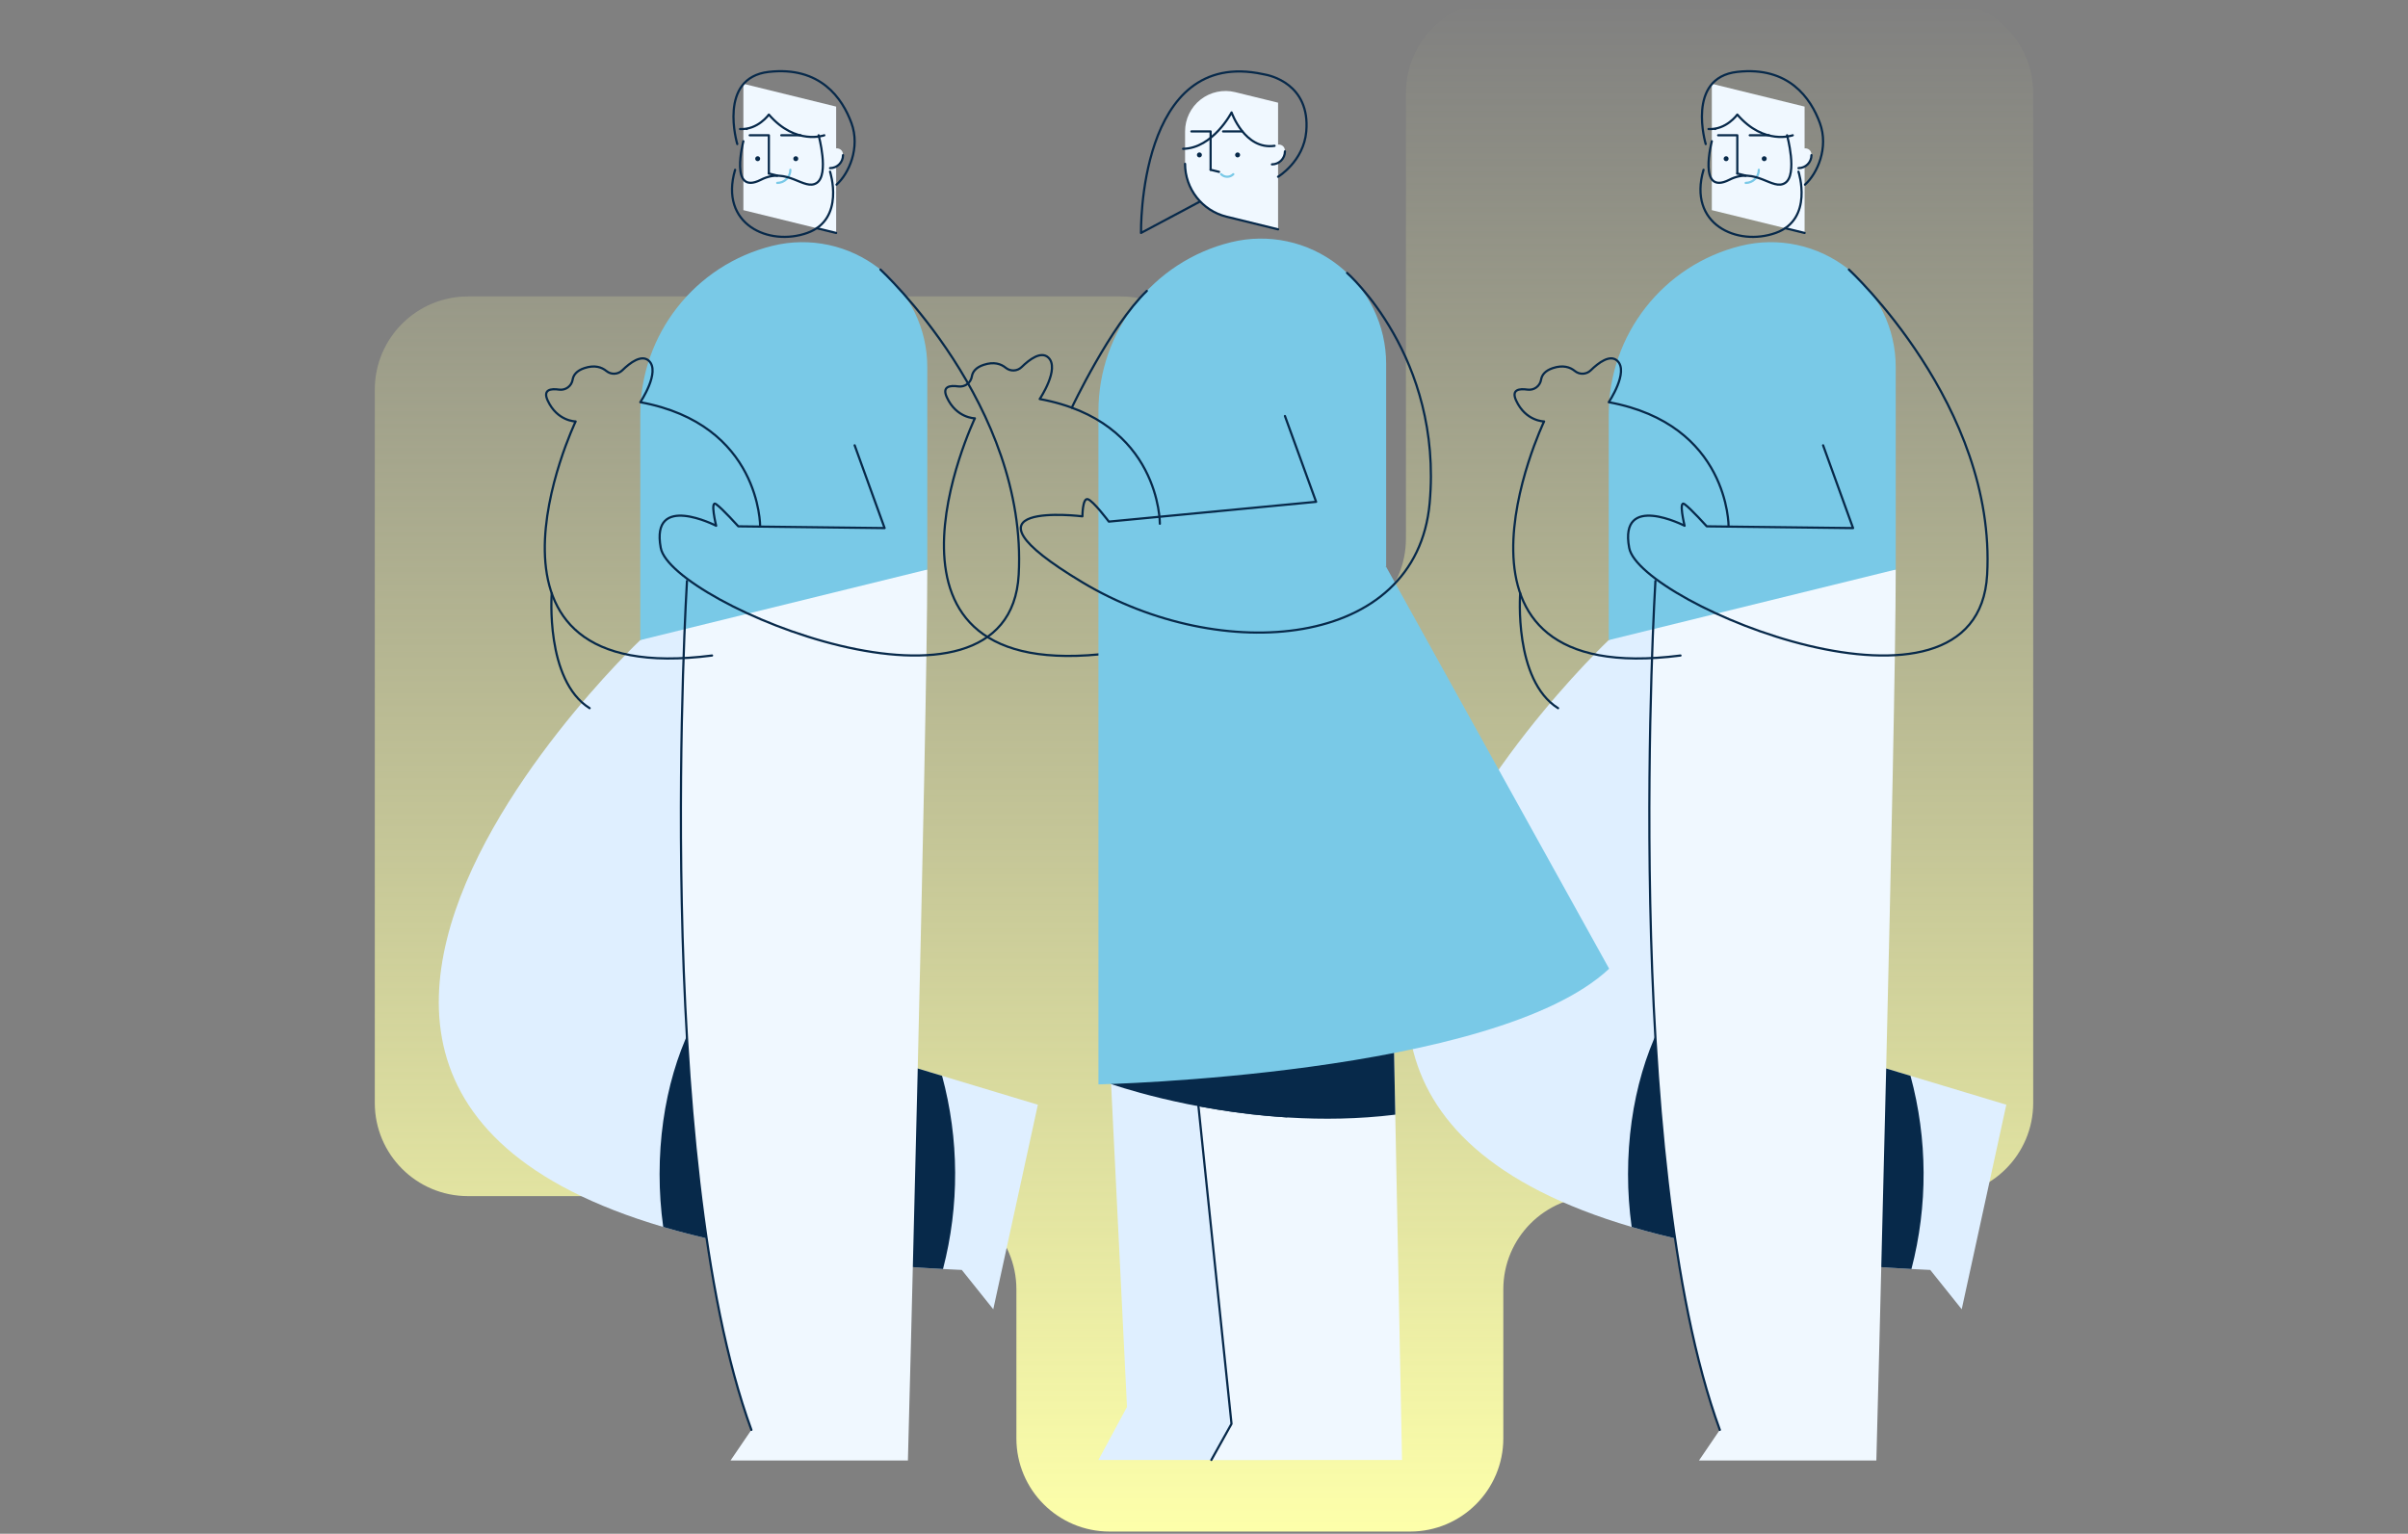
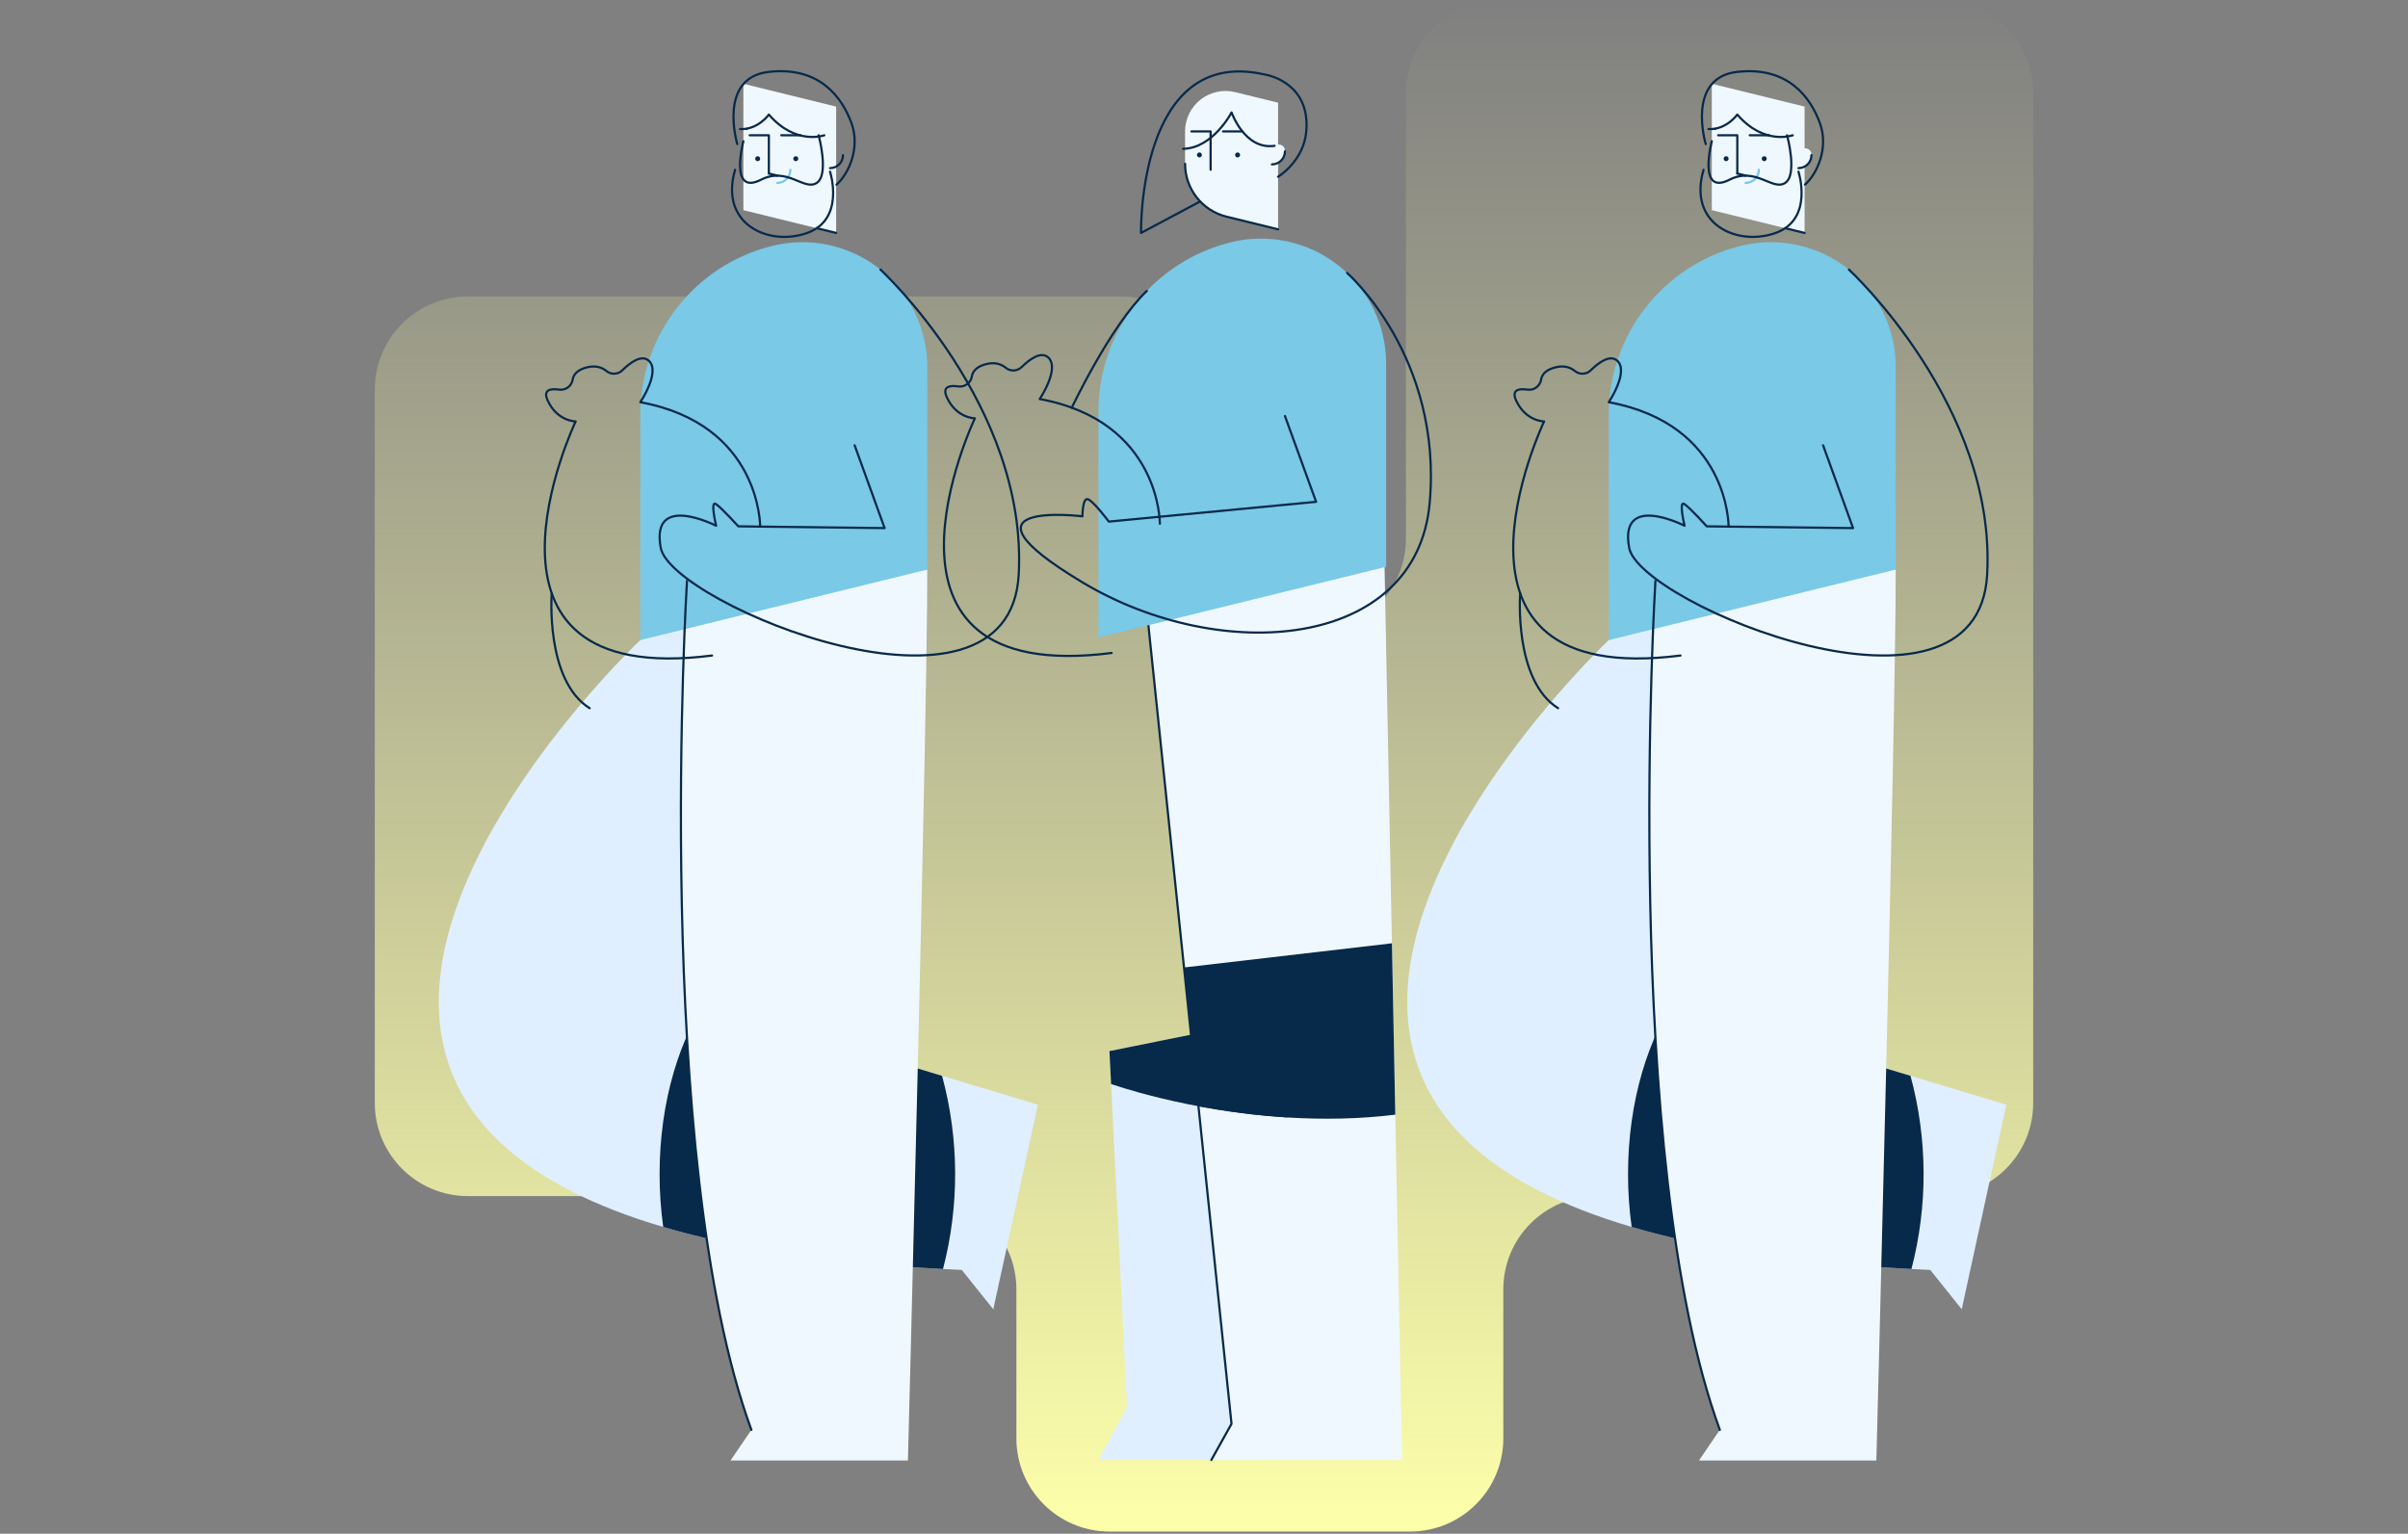
<svg xmlns="http://www.w3.org/2000/svg" width="620" height="395" viewBox="0 0 620 395" fill="none">
  <rect x="0" y="0" width="620" height="395" fill="#808080" stroke="none" />
  <g clip-path="url(#clip0_340_9584)">
    <path fill-rule="evenodd" clip-rule="evenodd" d="M523.5 24C523.5 10.745 512.755 0 499.5 0H385.992C372.737 0 361.992 10.745 361.992 24V138.729C361.992 151.984 351.247 162.729 337.992 162.729H336.581C323.326 162.729 312.581 151.984 312.581 138.729V100.342C312.581 87.087 301.836 76.342 288.581 76.342H120.5C107.245 76.342 96.5 87.087 96.5 100.342V284.046C96.5 297.301 107.245 308.046 120.5 308.046H237.695C250.95 308.046 261.695 318.792 261.695 332.046V370.433C261.695 383.688 272.44 394.433 285.695 394.433H363.067C376.322 394.433 387.067 383.688 387.067 370.433V332.047C387.067 318.792 397.812 308.047 411.067 308.047H499.5C512.755 308.047 523.5 297.301 523.5 284.047V24Z" fill="url(#paint0_linear_340_9584)" />
    <path d="M164.863 164.84C164.863 164.84 4.49 316.251 247.639 327.057L255.744 337.188L267.226 284.506L182.799 259.044L195.723 152.8" fill="#DFEFFF" />
    <path d="M169.828 302.389C169.828 283.639 175.027 266.853 183.221 255.579L182.799 259.044L242.559 277.067C246.968 293.348 247.051 310.497 242.801 326.819C212.805 325.22 189.167 321.414 170.764 315.987C170.138 311.481 169.825 306.938 169.828 302.389Z" fill="#07294A" />
    <path d="M176.879 149.633C176.879 149.633 167.789 298 193.463 368.246L188.1 376.126H233.765C233.765 376.126 238.753 187.411 238.753 146.679L176.879 149.633Z" fill="#F0F8FF" />
    <path d="M191.401 34.839V54.121L215.287 59.992V27.453L191.401 21.582V34.839Z" fill="#F0F8FF" />
    <path d="M204.894 41.511C204.541 41.511 204.255 41.224 204.255 40.872C204.255 40.519 204.541 40.233 204.894 40.233C205.247 40.233 205.533 40.519 205.533 40.872C205.533 41.224 205.247 41.511 204.894 41.511Z" fill="#07294A" />
    <path d="M195.084 41.511C194.732 41.511 194.446 41.224 194.446 40.872C194.446 40.519 194.732 40.233 195.084 40.233C195.437 40.233 195.723 40.519 195.723 40.872C195.723 41.224 195.437 41.511 195.084 41.511Z" fill="#07294A" />
    <path d="M197.962 44.682V34.839H193.032" stroke="#07294A" stroke-width="0.566" stroke-linecap="round" stroke-linejoin="round" />
    <path d="M206.097 34.839H201.166" stroke="#07294A" stroke-width="0.566" stroke-linecap="round" stroke-linejoin="round" />
    <path d="M192.264 33.228H192.264" stroke="#07294A" stroke-width="0.566" stroke-linecap="round" stroke-linejoin="round" />
-     <path d="M213.714 39.882V43.3C215.558 43.3 217.052 41.806 217.052 39.962C217.052 39.86 217.048 39.758 217.039 39.658C216.852 37.585 213.714 37.801 213.714 39.882Z" fill="#F0F8FF" />
    <path d="M213.714 43.3C215.558 43.3 217.052 41.806 217.052 39.962" stroke="#07294A" stroke-width="0.566" stroke-linecap="round" stroke-linejoin="round" />
    <path d="M200.119 47.108C201.015 47.108 201.874 46.752 202.508 46.118C203.142 45.485 203.498 44.625 203.498 43.729" stroke="#79C9E7" stroke-width="0.566" stroke-linecap="round" stroke-linejoin="round" />
    <path d="M210.297 58.765L215.287 59.992" stroke="#07294A" stroke-width="0.566" stroke-linecap="round" stroke-linejoin="round" />
    <path d="M197.962 44.69L200.119 45.219" stroke="#07294A" stroke-width="0.566" stroke-linecap="round" stroke-linejoin="round" />
    <path d="M238.753 94.52V146.679L164.863 164.841V106.749C164.863 86.151 178.925 68.214 198.928 63.298H198.928C208.521 60.94 218.665 63.123 226.439 69.217C234.213 75.312 238.753 84.642 238.753 94.52V94.52Z" fill="#79C9E7" />
    <path d="M176.879 149.633C176.879 149.633 167.789 298 193.463 368.246" stroke="#07294A" stroke-width="0.566" stroke-linecap="round" stroke-linejoin="round" />
    <path d="M210.776 34.839C210.776 34.839 213.552 44.969 210.288 47.108C207.023 49.247 202.749 42.816 195.908 46.301C187.639 50.514 191.401 36.375 191.401 36.375" stroke="#07294A" stroke-width="0.566" stroke-linecap="round" stroke-linejoin="round" />
    <path d="M213.713 44.209C213.713 44.209 217.711 56.462 207.842 59.992C197.974 63.522 185.134 57.786 189.273 43.729" stroke="#07294A" stroke-width="0.566" stroke-linecap="round" stroke-linejoin="round" />
    <path d="M212.239 34.839C212.239 34.839 204.894 37.538 197.962 29.508C197.962 29.508 195.122 33.495 190.547 33.228" stroke="#07294A" stroke-width="0.566" stroke-linecap="round" stroke-linejoin="round" />
    <path d="M189.829 37.098C189.829 37.098 184.698 19.996 197.962 18.51C211.226 17.025 216.888 25.32 219.222 31.687C221.557 38.053 218.547 44.746 215.383 47.554" stroke="#07294A" stroke-width="0.566" stroke-linecap="round" stroke-linejoin="round" />
    <path d="M226.695 69.424C226.695 69.424 264.69 104.483 262.289 148.011C259.887 191.54 172.829 155.516 170.128 141.107C167.426 126.697 184.39 135.403 184.39 135.403C184.39 135.403 182.739 128.649 184.39 129.849C186.041 131.05 190.101 135.553 190.101 135.553L227.766 136.003L220.052 114.689" stroke="#07294A" stroke-width="0.566" stroke-linecap="round" stroke-linejoin="round" />
    <path d="M195.723 135.621C195.723 135.621 195.922 109.286 164.863 103.582C164.863 103.582 170.135 95.74 167.054 92.906C165.201 91.202 162.263 93.374 160.216 95.376C159.095 96.469 157.33 96.541 156.124 95.542C154.959 94.588 153.144 93.908 150.465 94.801C148.438 95.477 147.647 96.596 147.449 97.73C147.202 99.402 145.659 100.565 143.983 100.344C141.738 100.015 139.734 100.352 141.008 103.132C143.485 108.535 148.213 108.535 148.213 108.535C148.213 108.535 115.341 177.545 183.336 168.82" stroke="#07294A" stroke-width="0.566" stroke-linecap="round" stroke-linejoin="round" />
    <path d="M142.057 152.8C142.057 152.8 140.333 175.18 151.815 182.384" stroke="#07294A" stroke-width="0.566" stroke-linecap="round" stroke-linejoin="round" />
    <path d="M414.214 164.84C414.214 164.84 253.84 316.251 496.989 327.057L505.094 337.188L516.576 284.506L432.149 259.044L445.074 152.8" fill="#DFEFFF" />
    <path d="M419.178 302.389C419.178 283.639 424.377 266.853 432.571 255.579L432.15 259.044L491.91 277.067C496.318 293.348 496.402 310.497 492.152 326.819C462.155 325.22 438.518 321.414 420.115 315.987C419.488 311.481 419.175 306.938 419.178 302.389Z" fill="#07294A" />
    <path d="M426.229 149.633C426.229 149.633 417.139 298 442.813 368.246L437.451 376.126H483.115C483.115 376.126 488.104 187.411 488.104 146.679L426.229 149.633Z" fill="#F0F8FF" />
    <path d="M440.752 34.839V54.121L464.638 59.992V27.453L440.752 21.582V34.839Z" fill="#F0F8FF" />
    <path d="M454.244 41.511C453.891 41.511 453.605 41.224 453.605 40.872C453.605 40.519 453.891 40.233 454.244 40.233C454.597 40.233 454.883 40.519 454.883 40.872C454.883 41.224 454.597 41.511 454.244 41.511Z" fill="#07294A" />
    <path d="M444.435 41.511C444.082 41.511 443.796 41.224 443.796 40.872C443.796 40.519 444.082 40.233 444.435 40.233C444.788 40.233 445.074 40.519 445.074 40.872C445.074 41.224 444.788 41.511 444.435 41.511Z" fill="#07294A" />
    <path d="M447.313 44.682V34.839H442.382" stroke="#07294A" stroke-width="0.566" stroke-linecap="round" stroke-linejoin="round" />
    <path d="M455.448 34.839H450.517" stroke="#07294A" stroke-width="0.566" stroke-linecap="round" stroke-linejoin="round" />
    <path d="M441.615 33.228H441.615" stroke="#07294A" stroke-width="0.566" stroke-linecap="round" stroke-linejoin="round" />
    <path d="M463.065 39.882V43.3C464.908 43.3 466.403 41.806 466.403 39.962C466.403 39.86 466.398 39.758 466.389 39.658C466.202 37.585 463.065 37.801 463.065 39.882Z" fill="#F0F8FF" />
    <path d="M463.065 43.3C464.908 43.3 466.403 41.806 466.403 39.962" stroke="#07294A" stroke-width="0.566" stroke-linecap="round" stroke-linejoin="round" />
    <path d="M449.47 47.108C450.366 47.108 451.225 46.752 451.859 46.118C452.493 45.485 452.849 44.625 452.849 43.729" stroke="#79C9E7" stroke-width="0.566" stroke-linecap="round" stroke-linejoin="round" />
    <path d="M459.648 58.765L464.638 59.992" stroke="#07294A" stroke-width="0.566" stroke-linecap="round" stroke-linejoin="round" />
    <path d="M447.313 44.69L449.469 45.219" stroke="#07294A" stroke-width="0.566" stroke-linecap="round" stroke-linejoin="round" />
    <path d="M488.104 94.52V146.679L414.213 164.841V106.749C414.213 86.151 428.276 68.214 448.278 63.298H448.279C457.871 60.94 468.015 63.123 475.789 69.217C483.563 75.312 488.104 84.642 488.104 94.52V94.52Z" fill="#79C9E7" />
    <path d="M426.229 149.633C426.229 149.633 417.139 298 442.813 368.246" stroke="#07294A" stroke-width="0.566" stroke-linecap="round" stroke-linejoin="round" />
    <path d="M460.127 34.839C460.127 34.839 462.903 44.969 459.639 47.108C456.374 49.247 452.1 42.816 445.259 46.301C436.99 50.514 440.752 36.375 440.752 36.375" stroke="#07294A" stroke-width="0.566" stroke-linecap="round" stroke-linejoin="round" />
    <path d="M463.064 44.209C463.064 44.209 467.061 56.462 457.193 59.992C447.325 63.522 434.485 57.786 438.623 43.729" stroke="#07294A" stroke-width="0.566" stroke-linecap="round" stroke-linejoin="round" />
    <path d="M461.59 34.839C461.59 34.839 454.244 37.538 447.313 29.508C447.313 29.508 444.473 33.495 439.898 33.228" stroke="#07294A" stroke-width="0.566" stroke-linecap="round" stroke-linejoin="round" />
    <path d="M439.18 37.098C439.18 37.098 434.049 19.996 447.313 18.51C460.577 17.025 466.238 25.32 468.573 31.687C470.907 38.053 467.898 44.746 464.734 47.554" stroke="#07294A" stroke-width="0.566" stroke-linecap="round" stroke-linejoin="round" />
    <path d="M476.045 69.424C476.045 69.424 514.041 104.483 511.639 148.011C509.238 191.54 422.18 155.516 419.478 141.107C416.776 126.697 433.74 135.403 433.74 135.403C433.74 135.403 432.089 128.649 433.74 129.849C435.392 131.05 439.451 135.553 439.451 135.553L477.116 136.003L469.403 114.689" stroke="#07294A" stroke-width="0.566" stroke-linecap="round" stroke-linejoin="round" />
    <path d="M445.074 135.621C445.074 135.621 445.273 109.286 414.213 103.582C414.213 103.582 419.485 95.74 416.405 92.906C414.552 91.202 411.614 93.374 409.567 95.376C408.446 96.469 406.68 96.541 405.475 95.542C404.309 94.588 402.494 93.908 399.815 94.801C397.789 95.477 396.997 96.596 396.799 97.73C396.552 99.402 395.009 100.565 393.334 100.344C391.088 100.015 389.085 100.352 390.359 103.132C392.836 108.535 397.564 108.535 397.564 108.535C397.564 108.535 364.692 177.545 432.687 168.82" stroke="#07294A" stroke-width="0.566" stroke-linecap="round" stroke-linejoin="round" />
    <path d="M391.408 152.8C391.408 152.8 389.683 175.18 401.166 182.384" stroke="#07294A" stroke-width="0.566" stroke-linecap="round" stroke-linejoin="round" />
    <path d="M285.658 270.698L290.172 362.339L282.82 375.996H327.495L332.607 261.218" fill="#DFEFFF" />
    <path d="M294.001 144.863L346.859 141.242L356.471 145.156L360.988 375.996H311.892L317.083 366.693L294.001 144.863Z" fill="#F0F8FF" />
    <path d="M358.384 242.935L304.854 249.163L308.573 284.901C322.111 287.45 340.343 289.401 359.247 287.069L358.384 242.935Z" fill="#07294A" />
    <path d="M286.076 279.171C286.076 279.171 305.701 286.176 331.424 287.788L332.607 261.218L285.658 270.698L286.076 279.171Z" fill="#07294A" />
    <path d="M311.892 375.996L317.083 366.693L294.001 144.863" stroke="#07294A" stroke-width="0.566" stroke-linecap="round" stroke-linejoin="round" />
    <path d="M305.125 33.849V42.193C305.125 48.644 309.53 54.262 315.795 55.802L329.072 59.065V26.444L318.032 23.731C314.923 22.967 311.636 23.674 309.116 25.649C306.597 27.625 305.125 30.648 305.125 33.849V33.849Z" fill="#F0F8FF" />
    <path d="M305.125 42.193C305.125 48.644 309.53 54.262 315.795 55.802L329.072 59.065" stroke="#07294A" stroke-width="0.566" stroke-linecap="round" stroke-linejoin="round" />
    <path d="M318.652 40.537C319.006 40.537 319.293 40.251 319.293 39.897C319.293 39.544 319.006 39.257 318.652 39.257C318.299 39.257 318.012 39.544 318.012 39.897C318.012 40.251 318.299 40.537 318.652 40.537Z" fill="#07294A" />
    <path d="M308.818 40.537C309.172 40.537 309.459 40.251 309.459 39.897C309.459 39.544 309.172 39.257 308.818 39.257C308.465 39.257 308.178 39.544 308.178 39.897C308.178 40.251 308.465 40.537 308.818 40.537Z" fill="#07294A" />
    <path d="M311.703 43.717V33.85H306.76" stroke="#07294A" stroke-width="0.566" stroke-linecap="round" stroke-linejoin="round" />
    <path d="M319.859 33.849H314.916" stroke="#07294A" stroke-width="0.566" stroke-linecap="round" stroke-linejoin="round" />
    <path d="M327.494 38.905V42.332C329.342 42.332 330.841 40.833 330.841 38.985C330.841 38.882 330.836 38.781 330.827 38.68C330.64 36.602 327.494 36.819 327.494 38.905Z" fill="#F0F8FF" />
    <path d="M327.494 42.332C329.342 42.332 330.841 40.833 330.841 38.985" stroke="#07294A" stroke-width="0.566" stroke-linecap="round" stroke-linejoin="round" />
-     <path d="M314.406 44.869C314.822 45.285 315.386 45.519 315.973 45.519C316.561 45.519 317.125 45.285 317.54 44.869" stroke="#79C9E7" stroke-width="0.566" stroke-linecap="round" stroke-linejoin="round" />
-     <path d="M311.704 43.724L313.866 44.256" stroke="#07294A" stroke-width="0.566" stroke-linecap="round" stroke-linejoin="round" />
    <path d="M356.897 93.68V145.971L282.82 164.178V105.94C282.82 85.29 296.918 67.308 316.971 62.379H316.971C326.588 60.016 336.758 62.204 344.551 68.314C352.345 74.424 356.897 83.777 356.897 93.68V93.68Z" fill="#79C9E7" />
    <path d="M304.618 38.323C312.293 38.21 317.098 28.956 317.098 28.956C317.098 28.956 320.501 38.697 328.171 37.551" stroke="#07294A" stroke-width="0.566" stroke-linecap="round" stroke-linejoin="round" />
    <path d="M308.818 51.979L293.784 59.992C293.784 59.992 292.884 12.086 325.21 19.099C325.312 19.121 325.416 19.141 325.519 19.158C326.842 19.38 337.389 21.538 336.331 33.849C335.668 41.571 329.072 45.519 329.072 45.519" stroke="#07294A" stroke-width="0.566" stroke-linecap="round" stroke-linejoin="round" />
    <path d="M298.636 134.884C298.636 134.884 298.836 108.483 267.698 102.765C267.698 102.765 272.983 94.903 269.895 92.063C268.037 90.354 265.092 92.532 263.04 94.538C261.916 95.635 260.146 95.707 258.937 94.705C257.769 93.749 255.949 93.067 253.264 93.962C251.232 94.64 250.439 95.761 250.24 96.898C249.993 98.574 248.446 99.741 246.766 99.519C244.515 99.189 242.506 99.527 243.784 102.314C246.267 107.731 251.007 107.731 251.007 107.731C251.007 107.731 218.052 176.914 286.218 168.167" stroke="#07294A" stroke-width="0.566" stroke-linecap="round" stroke-linejoin="round" />
-     <path d="M356.897 145.971L304.618 148.36L282.82 164.178V279.275C282.82 279.275 384.973 277.018 414.316 249.481L356.897 145.971Z" fill="#79C9E7" />
    <path d="M346.835 70.286C346.835 70.286 371.501 91.844 368.102 129.577C364.702 167.309 314.392 171.389 278.699 149.973C243.006 128.557 278.699 132.976 278.699 132.976C278.699 132.976 278.699 128.217 280.059 128.557C281.419 128.897 285.498 134.336 285.498 134.336L338.867 129.237L330.841 107.141" stroke="#07294A" stroke-width="0.566" stroke-linecap="round" stroke-linejoin="round" />
    <path d="M275.962 104.996C275.962 104.996 285.935 83.866 295.276 74.92" stroke="#07294A" stroke-width="0.566" stroke-linecap="round" stroke-linejoin="round" />
  </g>
  <defs>
    <linearGradient id="paint0_linear_340_9584" x1="310" y1="0" x2="310" y2="394.433" gradientUnits="userSpaceOnUse">
      <stop stop-color="#FDFFAA" stop-opacity="0" />
      <stop offset="1" stop-color="#FDFFAA" />
    </linearGradient>
    <clipPath id="clip0_340_9584">
      <rect width="620" height="394.433" fill="white" />
    </clipPath>
  </defs>
</svg>